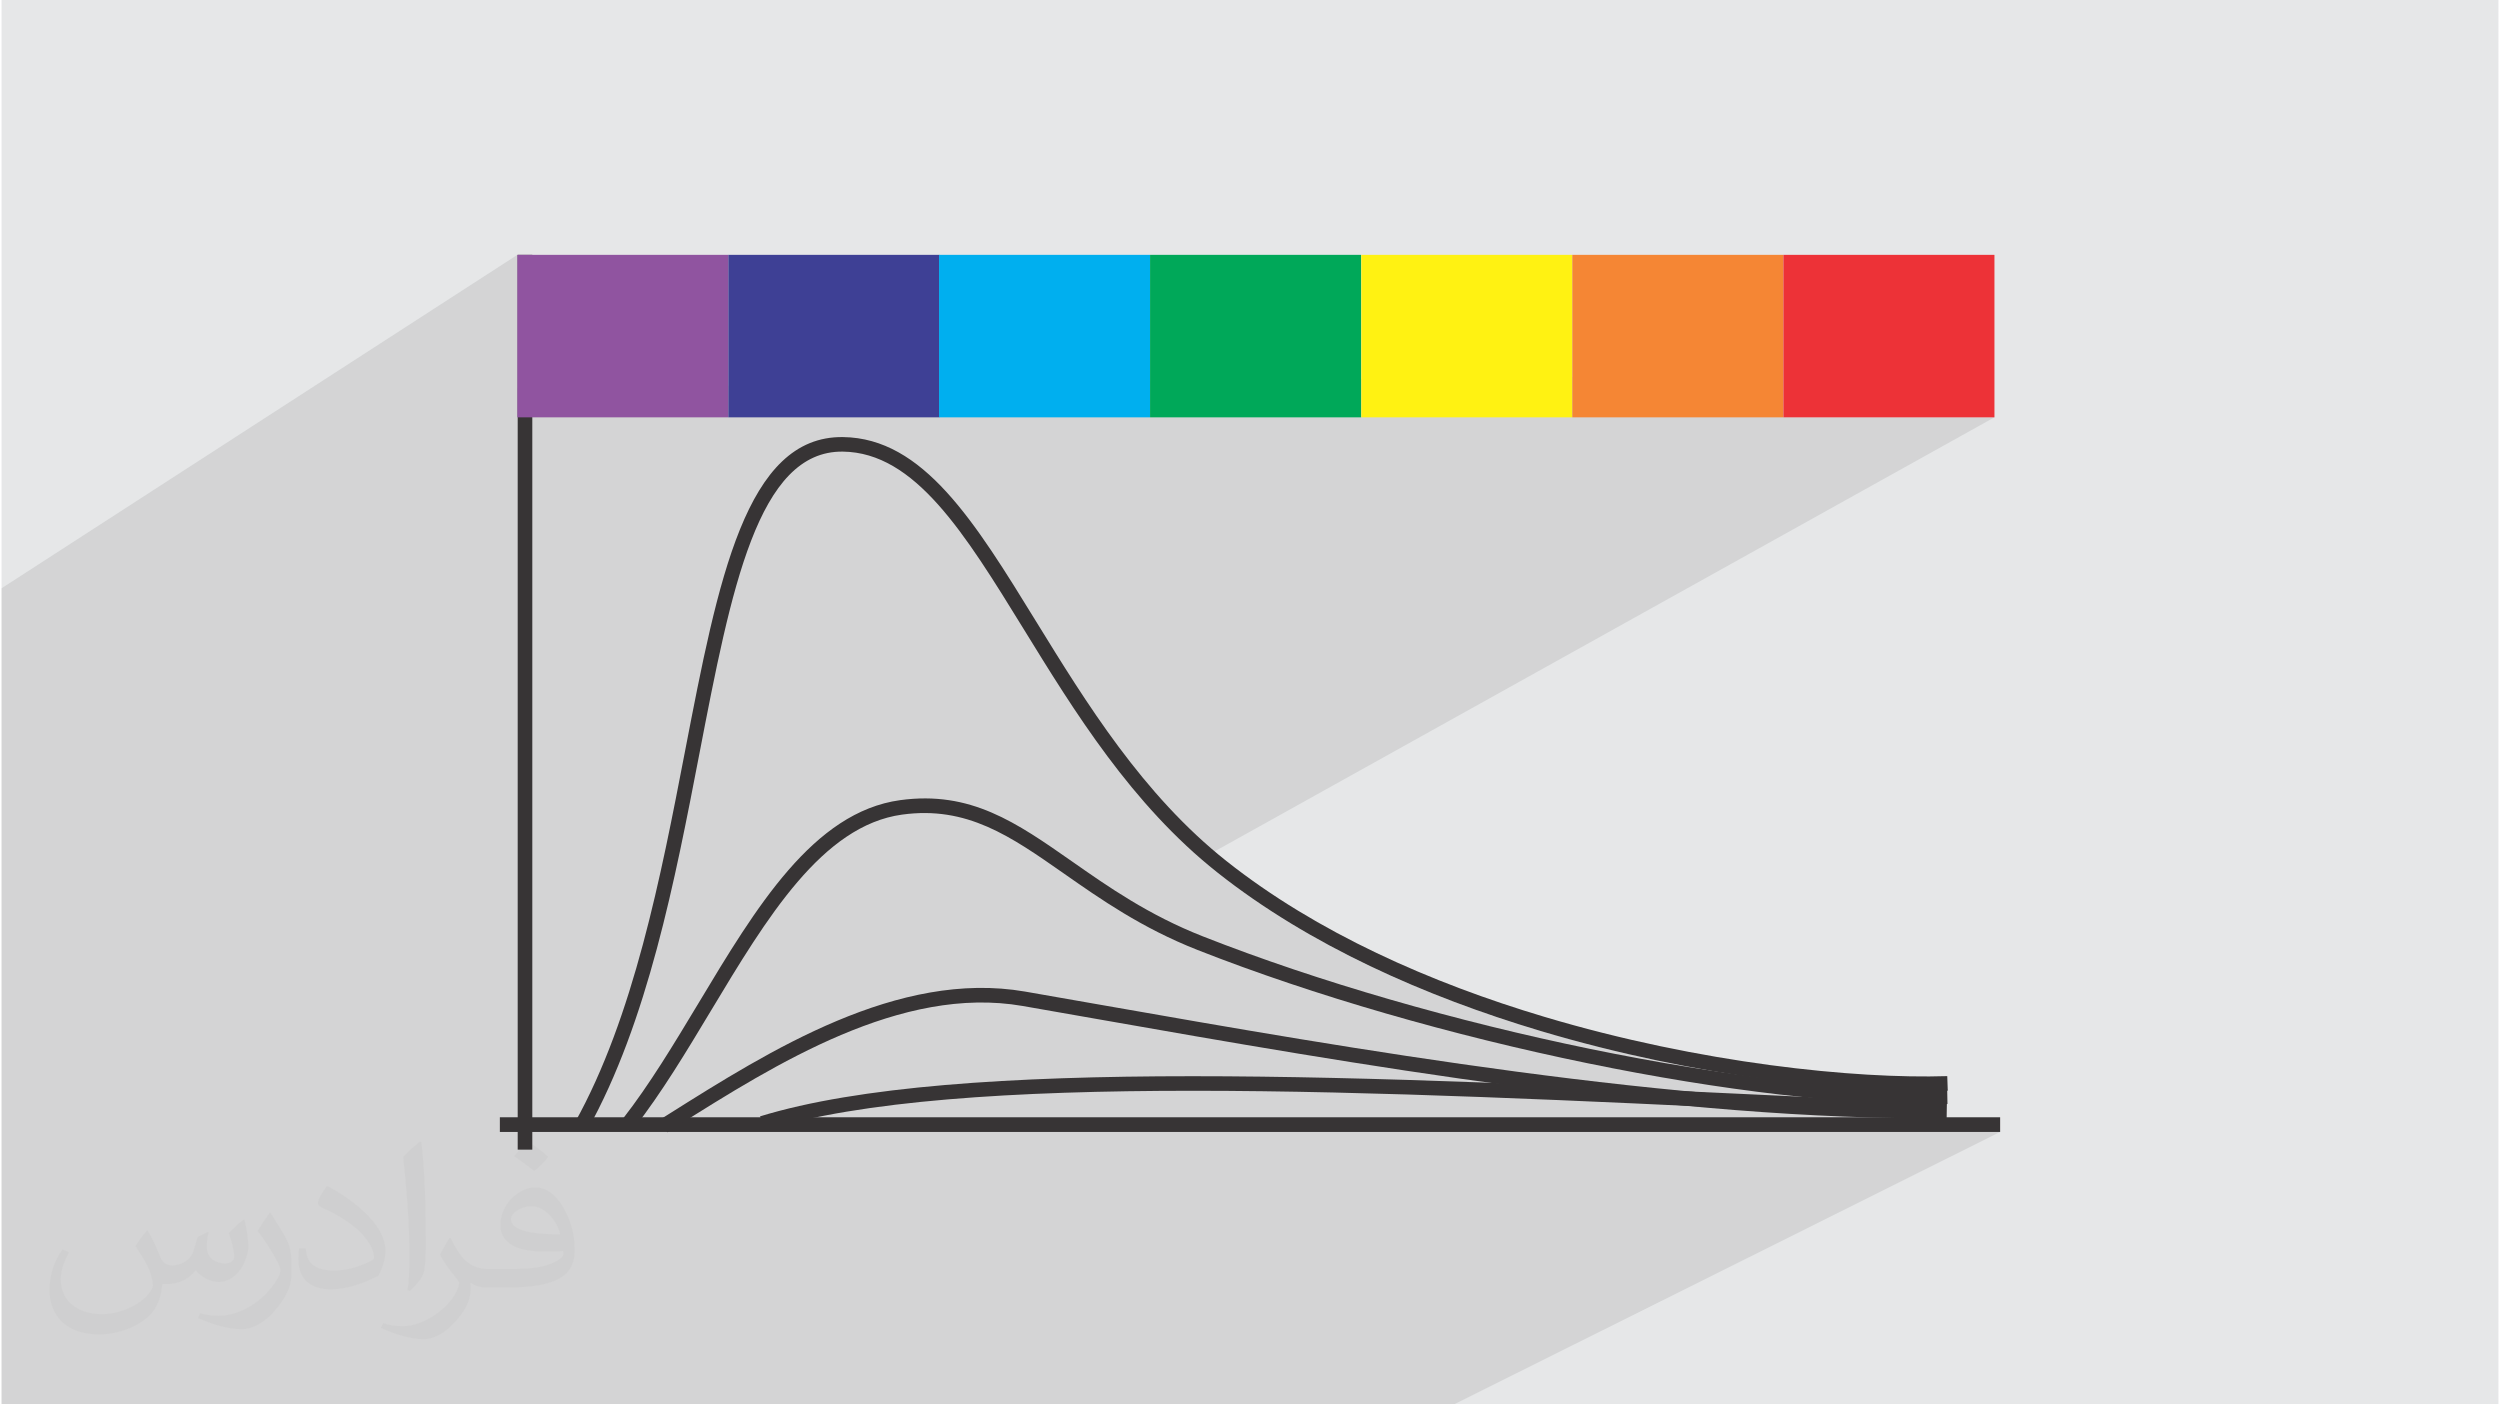
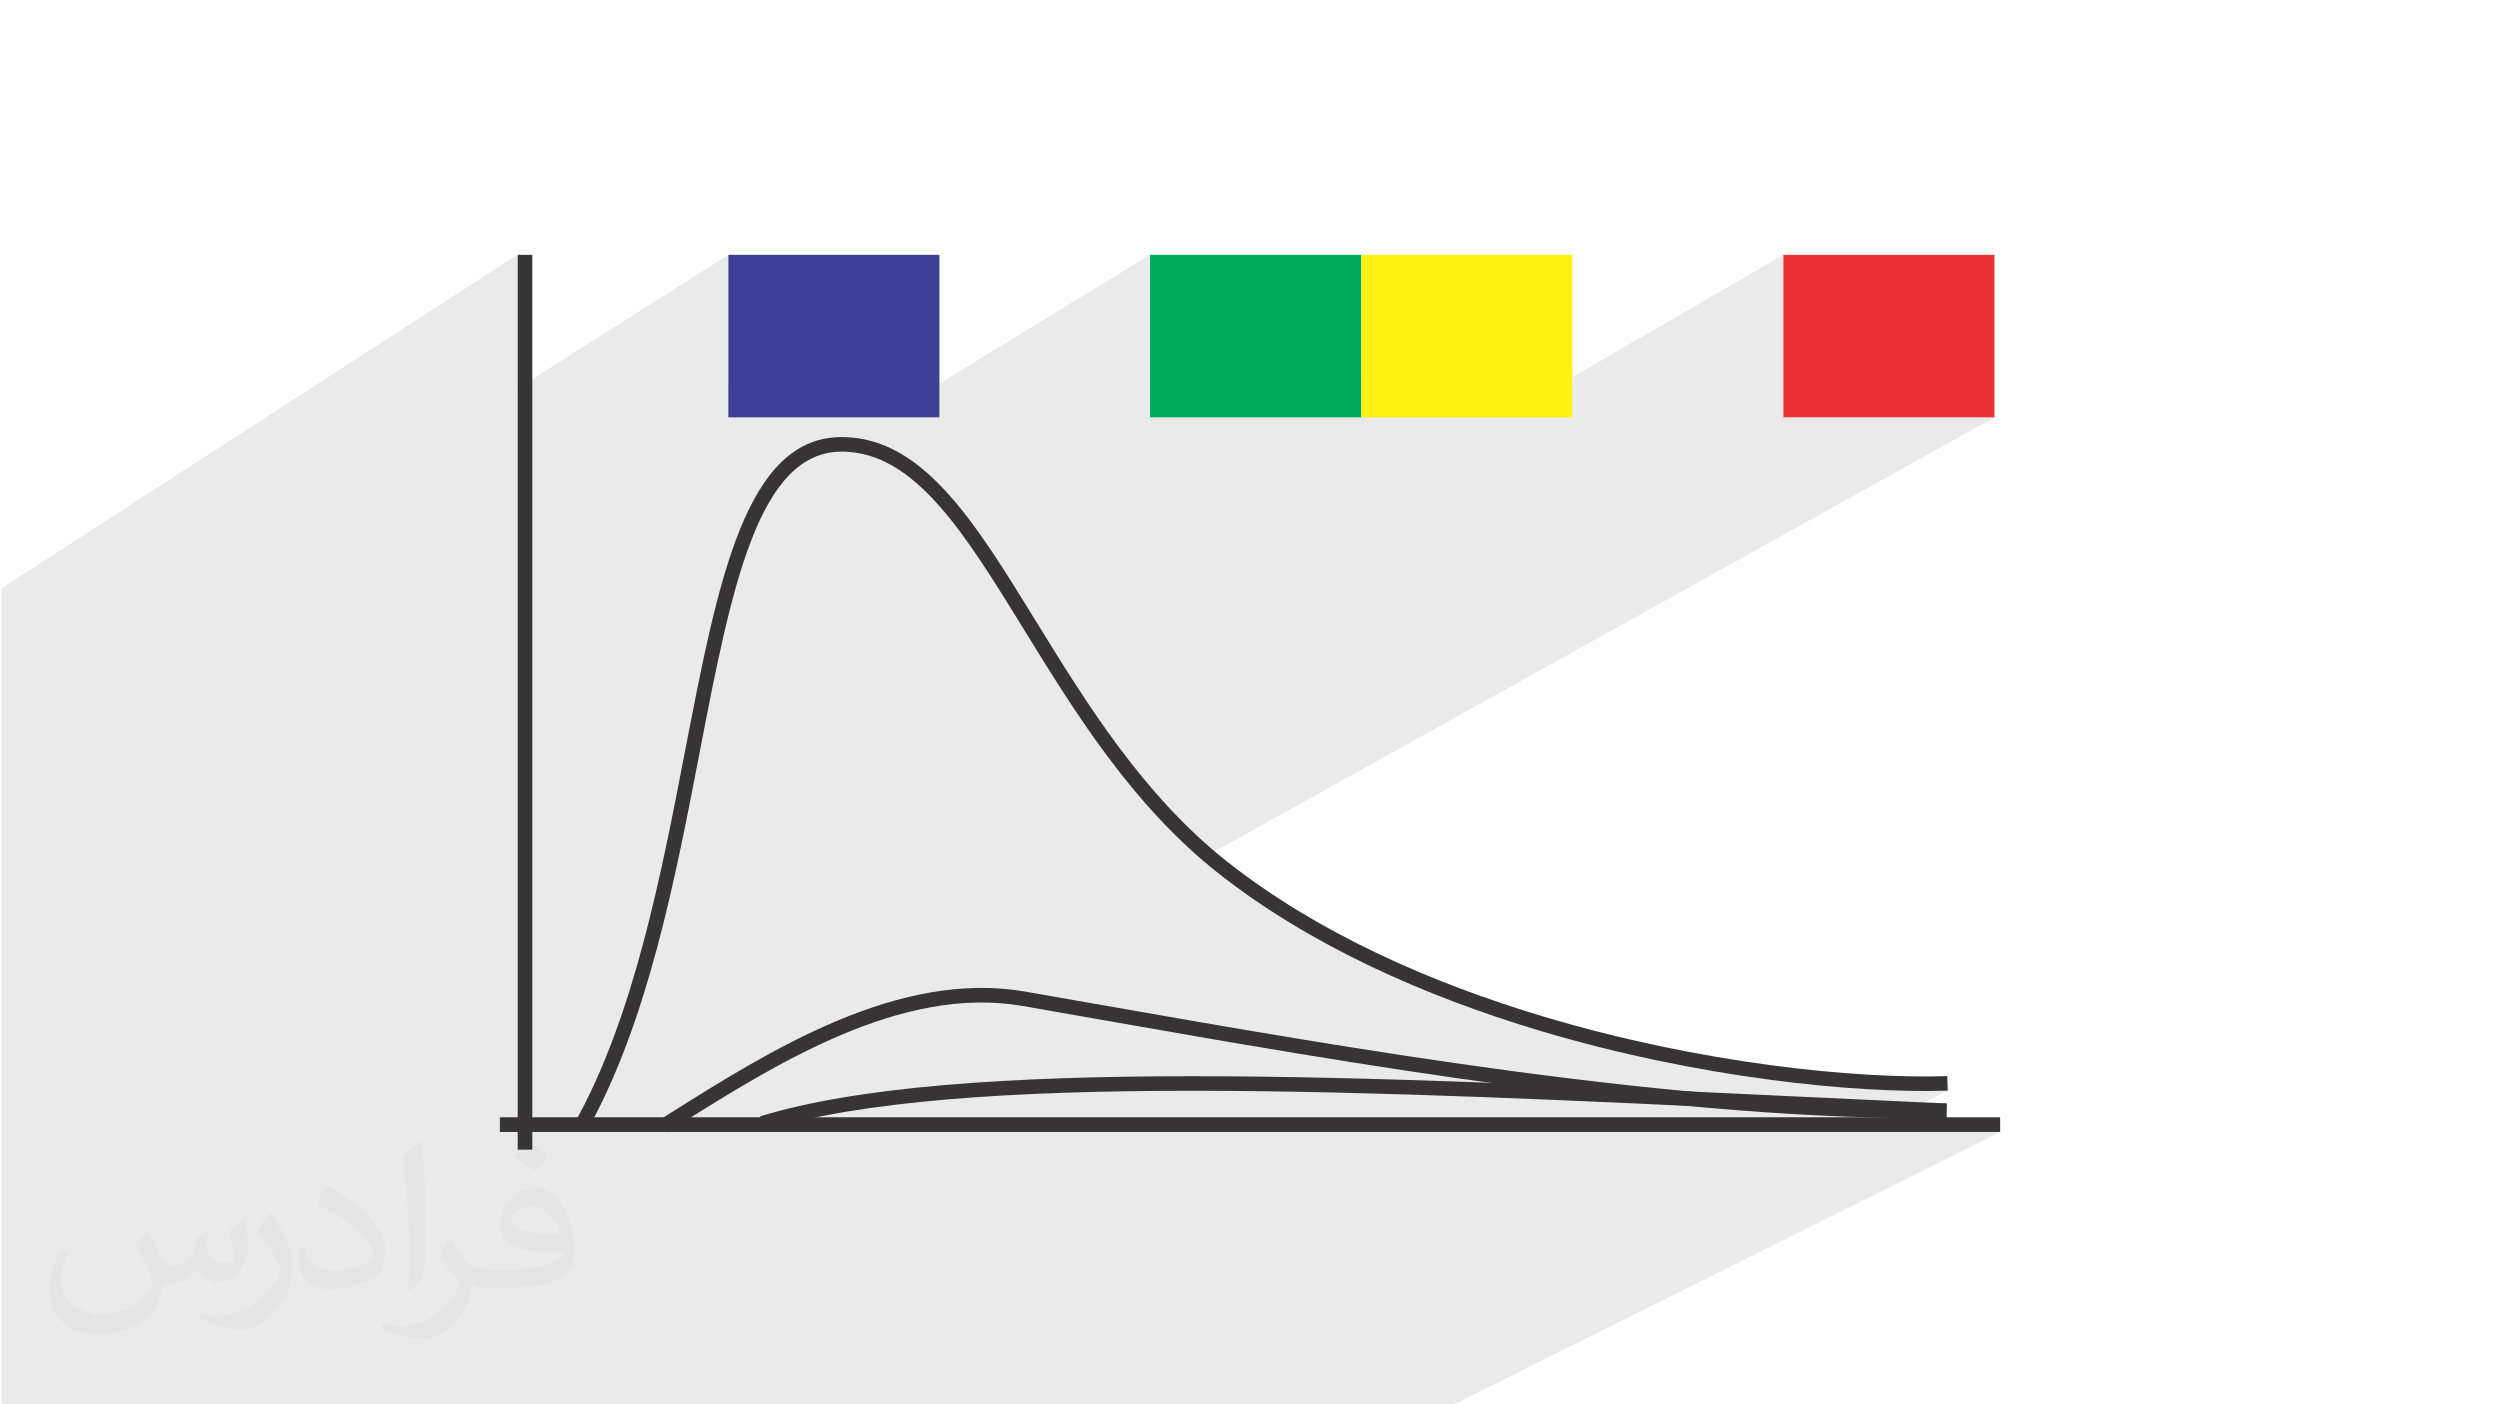
<svg xmlns="http://www.w3.org/2000/svg" xml:space="preserve" width="356px" height="200px" version="1.1" style="shape-rendering:geometricPrecision; text-rendering:geometricPrecision; image-rendering:optimizeQuality; fill-rule:evenodd; clip-rule:evenodd" viewBox="0 0 356000 200000">
  <defs>
    <style type="text/css">
   
    .fil8 {fill:#FFF212}
    .fil9 {fill:#F58634}
    .fil10 {fill:#ED3237}
    .fil4 {fill:#9054A0}
    .fil6 {fill:#00AFEF}
    .fil7 {fill:#00A859}
    .fil5 {fill:#3E4095}
    .fil0 {fill:#E6E7E8}
    .fil3 {fill:#373435;fill-rule:nonzero}
    .fil2 {fill:#373435;fill-opacity:0.031}
    .fil1 {fill:#373435;fill-opacity:0.102}
   
  </style>
  </defs>
  <g id="Layer_x0020_1">
-     <polygon class="fil0" points="220,0 355780,0 355780,200000 220,200000 " />
    <polygon class="fil1" points="31460,200000 25640,200000 24480,200000 21590,200000 21430,200000 20450,200000 20070,200000 16900,200000 16340,200000 14170,200000 11460,200000 10730,200000 9470,200000 5690,200000 5680,200000 2770,200000 220,200000 220,199460 220,199310 220,189770 220,188420 220,188300 220,186210 220,183340 220,174790 220,172980 220,172970 220,168190 220,164550 220,157090 220,152510 220,140660 220,140620 220,137430 220,136250 220,135780 220,133490 220,123570 220,119390 220,105820 220,101940 220,83800 220,83770 73670,36290 73670,36320 73710,36290 73710,55320 103720,36290 103720,54960 133710,36290 133710,54660 163770,36290 163770,54340 193840,36290 193840,54010 223900,36290 223900,53710 253960,36290 253960,59420 284020,59420 171030,122310 171100,122380 173340,124240 174580,125200 175840,126140 177110,127070 178400,127980 179710,128870 181040,129750 182380,130610 183740,131450 185110,132270 186500,133080 187900,133870 189320,134640 190750,135400 192180,136140 193630,136860 195090,137570 196560,138260 198040,138930 199530,139590 201020,140240 202520,140870 204030,141480 205550,142080 207070,142660 208590,143230 210120,143780 211650,144320 213190,144840 214720,145350 216260,145850 217800,146330 219340,146800 221440,147410 223540,148000 225640,148560 227730,149100 229820,149620 231890,150110 233960,150570 236010,151010 238050,151430 240070,151830 242080,152200 244070,152550 246030,152880 247980,153180 249900,153460 251800,153730 253670,153970 255510,154190 257320,154390 259100,154570 260840,154730 262550,154880 264230,155000 265860,155110 267460,155190 269010,155260 270520,155310 271980,155350 273400,155360 274770,155360 276090,155350 277360,155310 273550,157230 274640,157240 275990,157230 277320,157210 273660,159060 274340,159090 275740,159150 277140,159220 277190,159220 273270,161190 284820,161190 207020,200000 195980,200000 195920,200000 192300,200000 188750,200000 172730,200000 132890,200000 118280,200000 56440,200000 52640,200000 42890,200000 38370,200000 36750,200000 34370,200000 " />
    <path class="fil2" d="M21020 175250c670,1040 1110,2030 1540,3120 320,640 490,1820 1990,1820 440,0 1070,-130 1630,-440 630,-330 1110,-830 1360,-1590l600 -2020 1460 -720 100 100c-210,770 -250,1490 -250,2060 0,1700 1450,2330 2610,2330 680,0 1290,-330 1290,-940 0,-810 -340,-2170 -780,-3390 680,-680 1360,-1360 2140,-1910l120 60c340,1440 530,2870 530,3810 0,930 -410,1960 -750,2630 -700,1320 -1940,2380 -3440,2380 -1140,0 -2400,-580 -3270,-1630l-50 0c-820,1010 -2090,1930 -4120,1930l-630 0c-100,1340 -390,2290 -830,3140 -1200,2360 -4790,4030 -8170,4030 -4690,0 -7050,-2710 -7050,-6320 0,-2230 730,-4300 1850,-5770l920 380c-700,1340 -1170,2610 -1170,3840 0,3380 2750,4990 5910,4990 2940,0 6580,-1870 7230,-4040 -240,-2370 -1130,-3470 -2490,-5640 410,-720 940,-1440 1600,-2210l120 0 0 0zm54140 -12720c990,620 1960,1350 2910,2200 -540,740 -1190,1420 -2010,2020 -950,-770 -1900,-1430 -2870,-2130 660,-740 1310,-1450 1970,-2090l0 0zm510 9240c-1600,0 -2910,1050 -2910,1830 0,1680 3200,2190 7020,2170 -480,-1960 -2160,-4000 -4110,-4000zm-3590 8940c2080,0 3900,-60 5290,-410 1540,-390 2850,-1170 2850,-1700 0,-150 0,-310 -50,-460 -870,80 -1870,80 -2730,80 -2820,0 -4980,-640 -5830,-2220 -210,-440 -360,-930 -360,-1490 0,-1520 660,-3020 1820,-4050 970,-850 2040,-1380 3130,-1380 1960,0 3530,1580 4630,4070 600,1360 1010,2930 1010,4910 0,1320 -360,2420 -1180,3250 -1530,1480 -4340,2040 -8660,2040l-1960 0 0 0 -500 0c-1070,0 -1840,-190 -2450,-660l-100 0c30,250 50,500 50,720 0,970 -320,2210 -970,3200 -1920,2860 -4000,4090 -5790,4090 -1820,0 -4050,-700 -6060,-1610l360 -700c650,270 1550,460 2790,460 3250,0 7510,-3130 8040,-6180 -120,-250 -340,-580 -650,-930 -950,-1130 -1550,-2070 -2110,-3060 480,-950 920,-1710 1330,-2390l170 -20c1390,2820 2650,4440 5460,4440l430 0 0 0 2040 0 0 0zm-14060 2990c240,-1300 260,-2760 260,-4120l0 -2020c0,-3770 -480,-9250 -870,-12810 680,-740 1630,-1600 2380,-2180l220 60c510,4490 630,9700 630,14500 0,1260 -50,2500 -170,3390 -70,1140 -730,2010 -2140,3320l-310 -140 0 0zm-14470 -5950c70,1770 940,3170 3970,3170 1890,0 3490,-500 5260,-1340 320,-140 490,-330 490,-490 0,-1110 -850,-2580 -2280,-3920 -1390,-1260 -3230,-2370 -4950,-3110 -590,-250 -770,-510 -770,-760 0,-510 680,-1580 1230,-2350l190 -20c1970,1030 4170,2560 5800,4260 1470,1570 2390,3160 2390,4890 0,1280 -390,2490 -1010,3600 -2160,1090 -4460,1920 -6740,1920 -2760,0 -4650,-1300 -4650,-4350 0,-330 0,-840 120,-1500l950 0 0 0zm-5010 -5030l1720 2780c630,1030 1220,2150 1220,3920l0 2260c0,1830 -1170,3790 -3060,5730 -1470,1310 -2780,1870 -3990,1870 -1800,0 -3860,-560 -6230,-1580l270 -700c750,210 1610,370 2680,370 3420,-20 6910,-2520 8510,-5570 190,-350 260,-680 260,-900 0,-360 -190,-750 -340,-1100 -870,-1640 -1840,-3140 -2900,-4520 560,-890 1110,-1740 1720,-2580l140 20z" />
    <g id="_2976854066896">
      <polygon class="fil3" points="75800,36290 75800,163710 73720,163710 73720,36290 " />
      <polygon class="fil3" points="284820,161190 71180,161190 71180,159100 284820,159100 " />
      <path class="fil3" d="M81860 159860c8380,-15050 12250,-35060 15700,-52950 4700,-24340 8650,-44850 22480,-44670 11440,140 18750,12020 27510,26270 7100,11530 15190,24670 27090,34100 12850,10180 29100,17360 45290,22190 22220,6640 44300,8860 57360,8440l70 2070c-13240,430 -35580,-1810 -58020,-8510 -16420,-4910 -32910,-12200 -45990,-22560 -12200,-9670 -20380,-22960 -27570,-34650 -8440,-13710 -15480,-25150 -25760,-25280 -12090,-150 -15900,19570 -20420,42990 -3480,18040 -7380,38220 -15920,53560l-1820 -1000z" />
-       <path class="fil3" d="M88690 159320c3790,-4850 7280,-10660 10760,-16440 8200,-13660 16360,-27240 28740,-28940 10020,-1370 16520,3170 24470,8730 5130,3590 10890,7630 18630,10670 16510,6500 36160,12120 55170,16030 18780,3860 36940,6050 50820,5770l40 2070c-14040,280 -32360,-1920 -51280,-5810 -19130,-3930 -38900,-9590 -55500,-16120 -7960,-3130 -13840,-7250 -19070,-10910 -7580,-5300 -13780,-9640 -23010,-8370 -11380,1570 -19280,14710 -27230,27940 -3510,5840 -7030,11700 -10900,16660l-1640 -1280z" />
      <path class="fil3" d="M93910 159480l1320 -830c14350,-9040 32670,-20580 50740,-17450l10960 1920c34960,6140 82320,14470 120240,14020l20 2080c-38150,450 -85600,-7890 -120620,-14050l-10950 -1920c-17290,-3000 -35230,8300 -49290,17160l-1310 830 -1110 -1760z" />
      <path class="fil3" d="M108230 158970c27900,-8570 87320,-5720 146740,-2870 7470,350 14950,710 22260,1040l-90 2080c-7450,-340 -14860,-700 -22260,-1050 -59240,-2840 -118490,-5670 -146040,2790l-610 -1990z" />
      <g>
-         <rect class="fil4" x="73670" y="36290" width="30050" height="23140" />
        <rect class="fil5" x="103720" y="36290" width="30050" height="23140" />
-         <rect class="fil6" x="133720" y="36290" width="30050" height="23140" />
        <rect class="fil7" x="163770" y="36290" width="30050" height="23140" />
        <rect class="fil8" x="193850" y="36290" width="30050" height="23140" />
-         <rect class="fil9" x="223900" y="36290" width="30050" height="23140" />
        <rect class="fil10" x="253960" y="36290" width="30050" height="23140" />
      </g>
    </g>
  </g>
</svg>